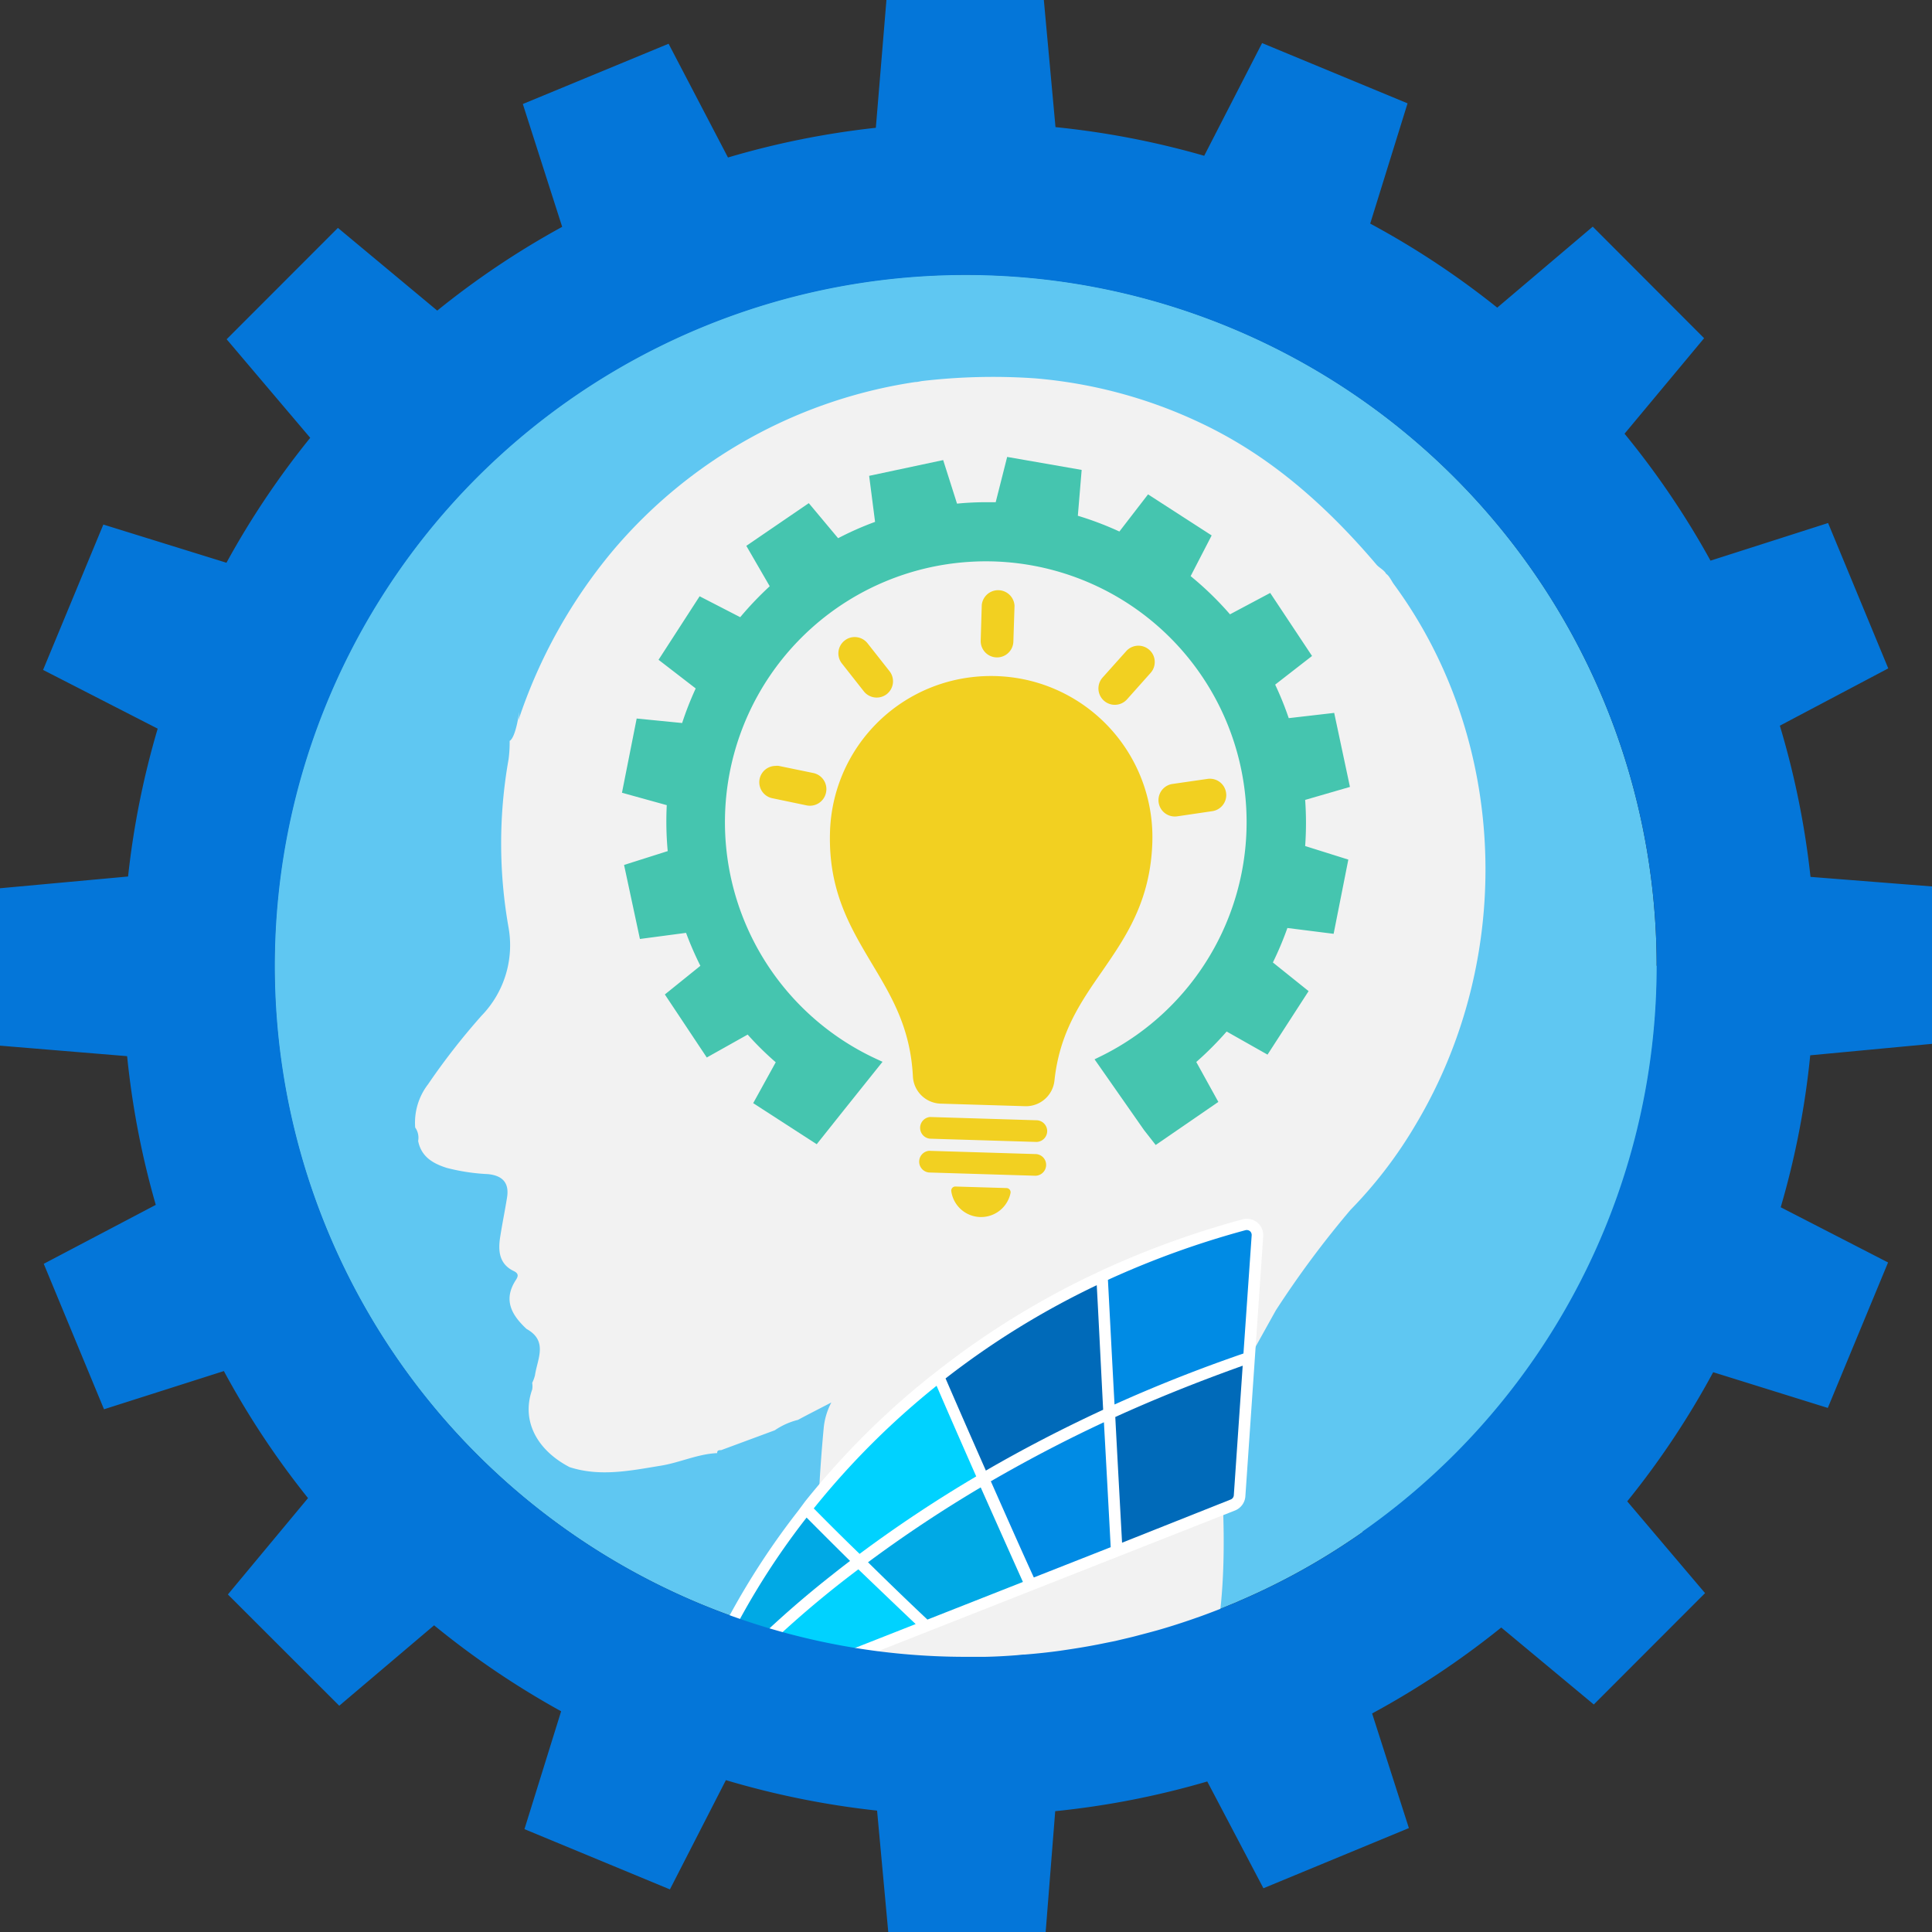
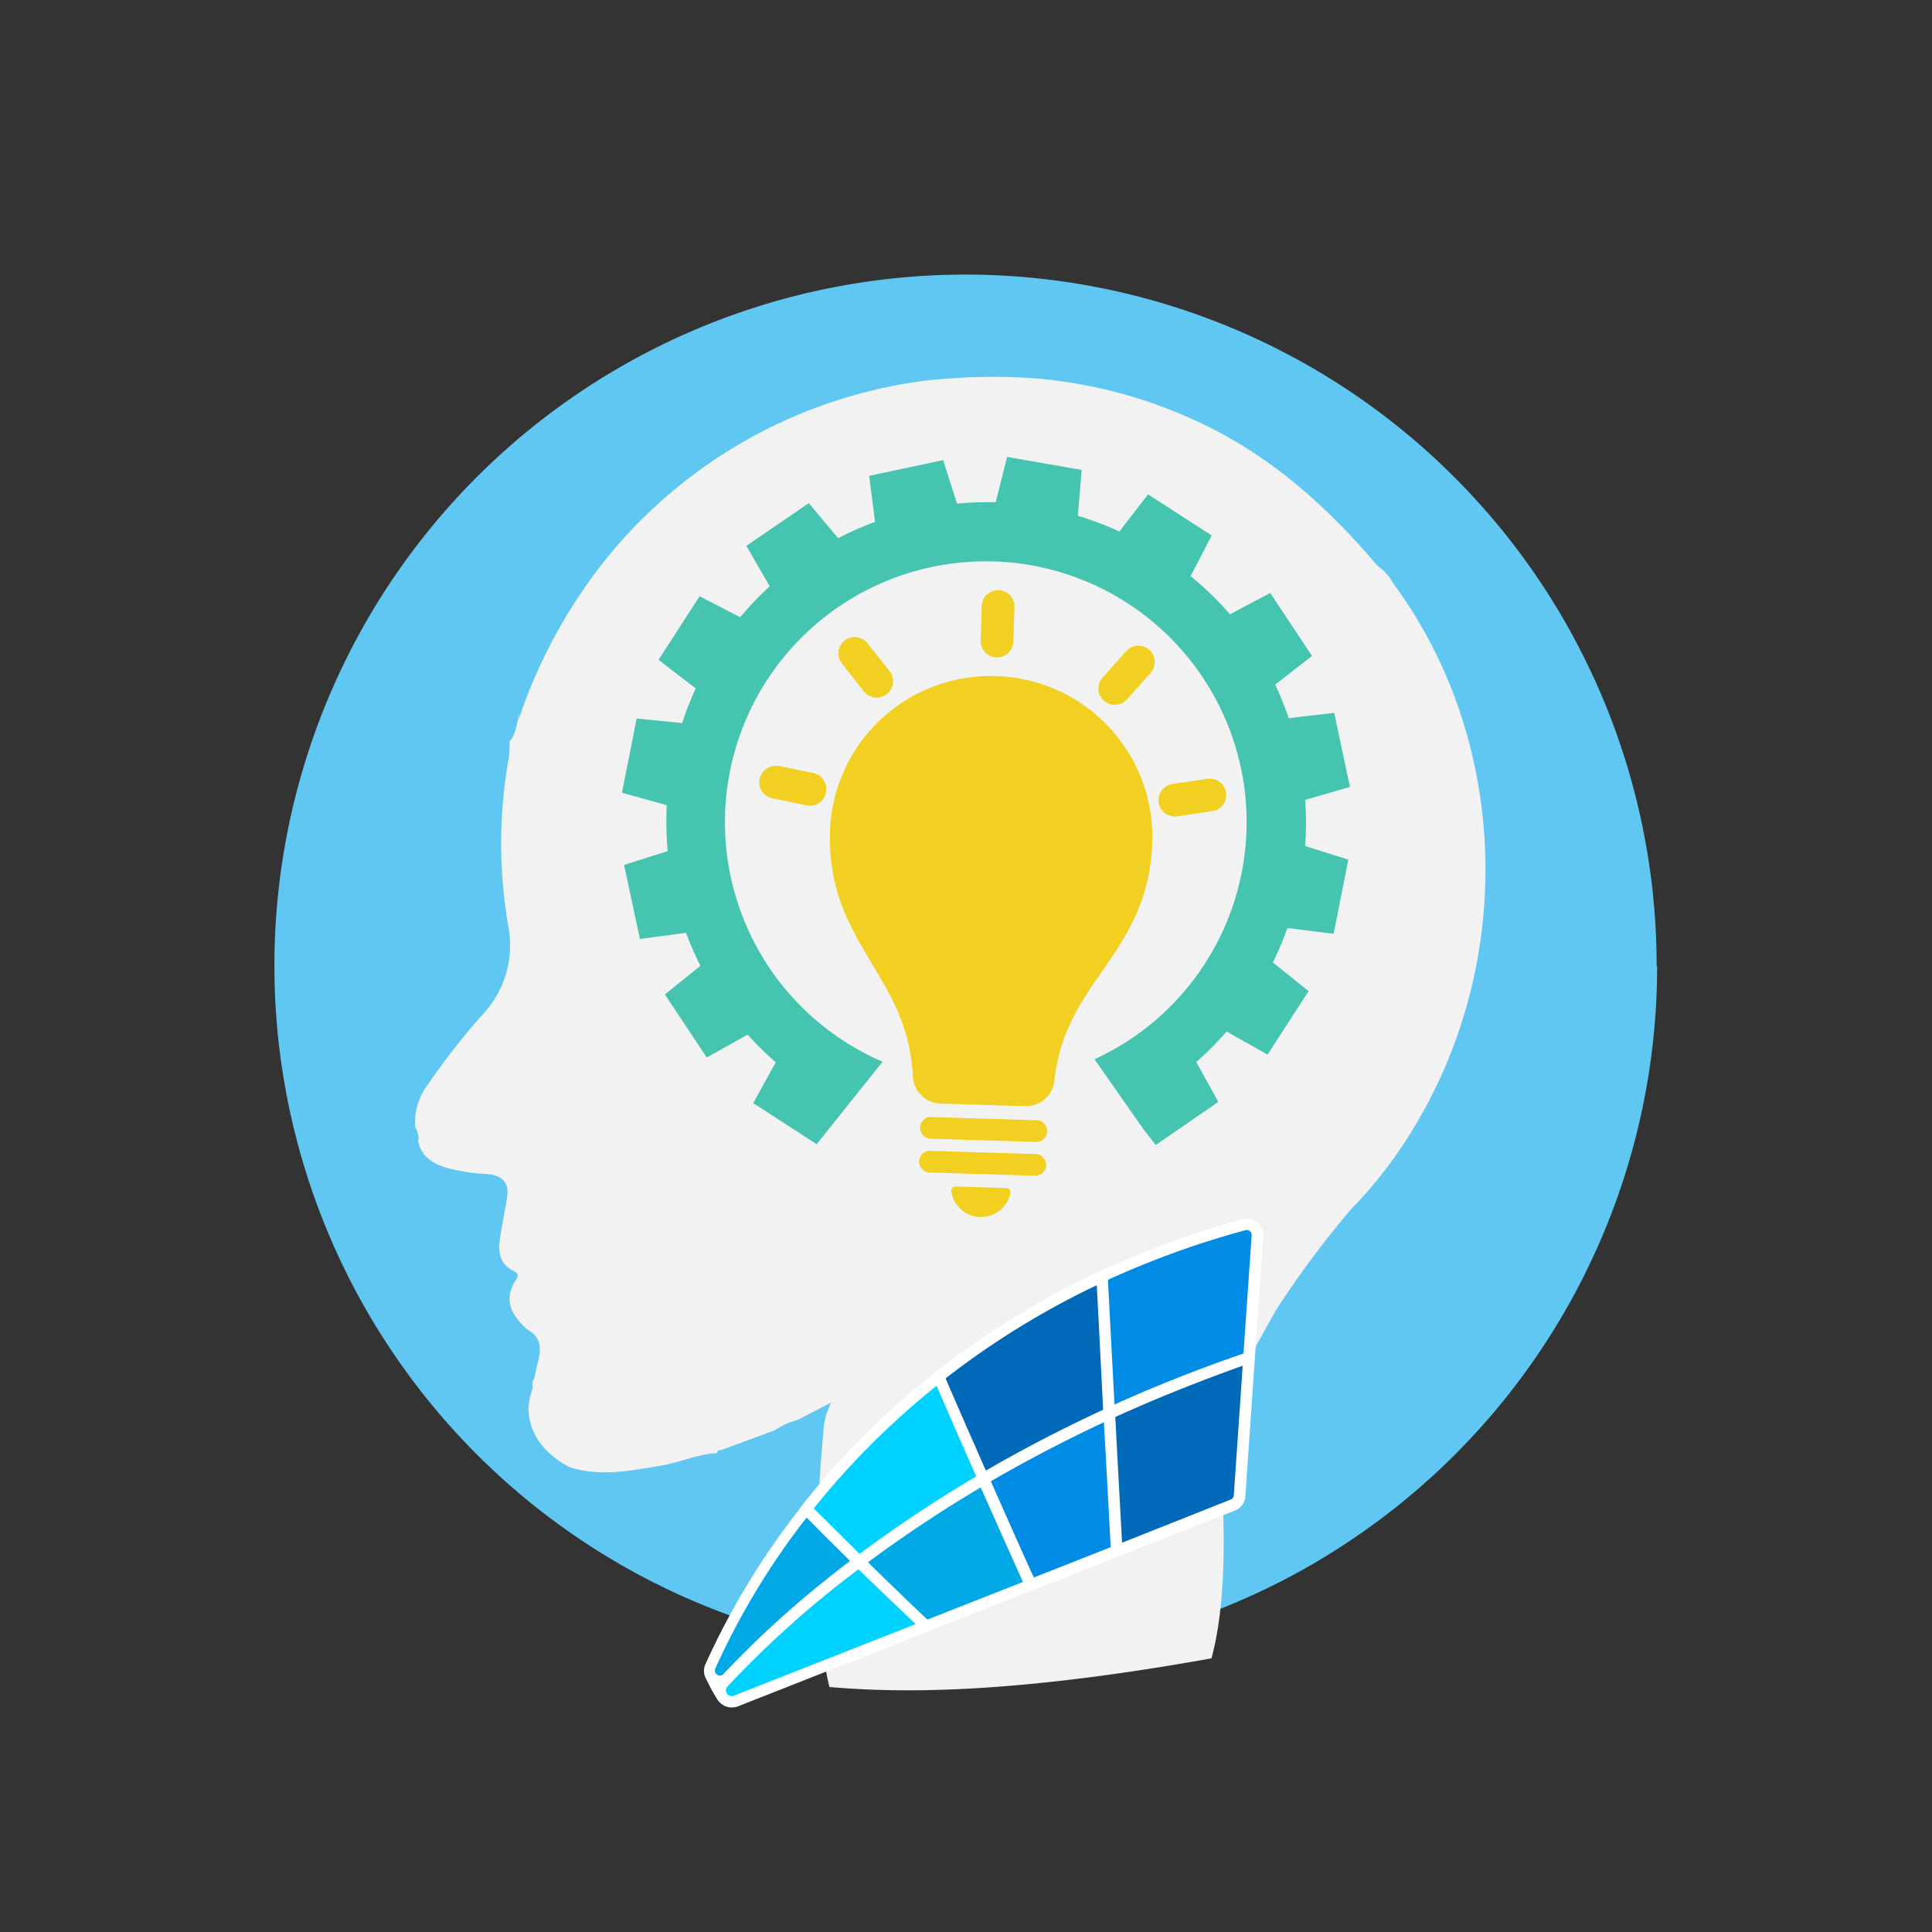
<svg xmlns="http://www.w3.org/2000/svg" viewBox="0 0 202.28 202.28">
  <rect x="0" y="0" width="202.28" height="202.28" fill="#333333" stroke="none" />
  <defs>
    <style>
      .cls-2{fill:#f2f2f2}.cls-4{fill:#f2d021}.cls-6{fill:#006ab9}.cls-7{fill:#00d2ff}.cls-8{fill:#00a9e5}.cls-9{fill:#008be4}
    </style>
  </defs>
  <g id="Layer_2" data-name="Layer 2">
    <g id="Layer_1-2" data-name="Layer 1">
      <path fill="#5fc7f2" d="M173.5 101.14a72.27 72.27 0 0 1-30.82 59.26c-.73.51-1.46 1-2.21 1.49a70.61 70.61 0 0 1-10.65 5.7c-.3.14-.61.27-.92.39-1 .43-2.05.83-3.09 1.21l-.94.33c-1.24.43-2.49.83-3.76 1.19l-1 .27-1.33.35c-.67.17-1.34.32-2 .48l-1 .2c-1.24.26-2.5.48-3.76.67l-1 .15c-1.22.17-2.46.3-3.7.4-.33 0-.66.06-1 .08-1.06.08-2.14.14-3.23.16h-2a72.36 72.36 0 1 1 72.36-72.36Z" />
      <path d="M119.86 142.79a1.37 1.37 0 0 0-.28 0l-1-.7ZM87.1 177.62c-.08-.3-.16-.6-.23-.92" class="cls-2" />
      <path d="M148.22 117.75a46.34 46.34 0 0 1-6.82 8.92 101.66 101.66 0 0 0-7.83 10.54l-3.22 5.79a65.24 65.24 0 0 1-10.46-.2l-1.31-.75 1 .7a1.37 1.37 0 0 1 .28 0 87.4 87.4 0 0 0 4.34 2.24 5.86 5.86 0 0 1 3.25 4.64c.59 5.5 1.4 16.66-.61 24-21.35 3.83-32.89 3.61-40 3-2-8.35-1.18-20.91-.6-27.1a7.19 7.19 0 0 1 .8-2.69c-1.17.61-2.34 1.2-3.49 1.82a7.5 7.5 0 0 0-2.43 1.09l-5.62 2.08c-.21 0-.43 0-.41.31-2.05.09-3.92 1-5.92 1.32-3.18.52-6.34 1.18-9.53.15-3.41-1.77-5.09-4.85-3.92-8.13a2 2 0 0 0 0-.69 4 4 0 0 0 .29-.79c.25-1.71 1.4-3.6-.88-4.86-1.57-1.46-2.48-3.05-1.11-5.14.22-.35.33-.65-.23-.92-1.54-.74-1.65-2.12-1.42-3.58s.5-2.76.72-4.14c.24-1.53-.49-2.28-2-2.43a21 21 0 0 1-4.31-.65c-1.45-.46-2.67-1.16-3-2.82a1.85 1.85 0 0 0-.31-1.41 6.59 6.59 0 0 1 1.35-4.53 71.1 71.1 0 0 1 5.61-7.19 10.59 10.59 0 0 0 2.82-9.19 50.37 50.37 0 0 1 0-17.66 13.42 13.42 0 0 0 .11-1.91c.65-.37 1-3 1-3.07s0 .3-.08.91a54.34 54.34 0 0 1 9.84-17.7A51.39 51.39 0 0 1 95.82 40c.27 0 .52-.08.75-.11a64.06 64.06 0 0 1 11.77-.28 50.13 50.13 0 0 1 17.21 4.6c5.35 2.51 11.55 6.64 18.57 14.91.26.31.81.57 1 .95.34.22.57.76.81 1.09 11.9 16.18 12.82 38.96 2.29 56.59ZM126.84 173.71c-.07.25-.14.5-.22.74" class="cls-2" />
      <path fill="#45c5af" d="m119.78 118.32-5.18-7.41.47-.23a27.31 27.31 0 0 0-11.84-51.91q-.9 0-1.8.06a27.31 27.31 0 0 0-9.55 52.1l.52.24-4 5-2.89 3.63-6.65-4.3 2.36-4.28a32.16 32.16 0 0 1-2.94-2.9l-4.28 2.4-4.39-6.6 3.72-3a34.22 34.22 0 0 1-1.5-3.45l-4.83.64-1.66-7.75 4.57-1.45a33.69 33.69 0 0 1-.1-4.81L65.12 83l1.54-7.77 4.76.47a33.58 33.58 0 0 1 1.42-3.62l-3.89-3 4.3-6.65 4.25 2.19a34.89 34.89 0 0 1 3.09-3.24l-2.45-4.23 6.54-4.47 3.07 3.67a32.69 32.69 0 0 1 3.87-1.71L91 49.82l7.75-1.65 1.45 4.56c1-.1 2.08-.15 3.12-.15h.93l1.2-4.74 7.8 1.36-.4 4.8a33.74 33.74 0 0 1 4.35 1.65l3-3.89 6.66 4.3-2.2 4.26a33.55 33.55 0 0 1 4.12 4l4.21-2.24 4.38 6.6-3.86 3a33.39 33.39 0 0 1 1.42 3.51l4.76-.55 1.65 7.75-4.69 1.36a33.84 33.84 0 0 1 0 4.83l4.52 1.42-1.54 7.77-4.84-.61a34.26 34.26 0 0 1-1.52 3.61l3.74 3-4.3 6.65-4.28-2.42a34.2 34.2 0 0 1-3.18 3.19l2.31 4.18-6.56 4.51Z" />
      <path d="M109.64 118.46a1.14 1.14 0 0 1-1.14 1.1l-11.13-.34a1.14 1.14 0 0 1 0-2.27l11.13.34a1.14 1.14 0 0 1 1.14 1.17ZM109.53 122a1.14 1.14 0 0 1-1.13 1.1l-11.13-.34a1.14 1.14 0 0 1 0-2.27l11.12.34a1.13 1.13 0 0 1 1.14 1.17ZM105.8 124.92a3.15 3.15 0 0 1-6.2-.19.43.43 0 0 1 .45-.5l5.34.16a.44.44 0 0 1 .41.53ZM107.41 71.17a17.17 17.17 0 0 0-5.85-.25A16.81 16.81 0 0 0 86.9 87.15c-.18 6.16 2.16 10 4.42 13.8 2.07 3.45 4 6.7 4.26 11.75a3 3 0 0 0 2.88 2.85l8.94.27a3 3 0 0 0 3-2.67c.53-5 2.69-8.15 5-11.47 2.49-3.61 5.06-7.35 5.25-13.51a16.88 16.88 0 0 0-13.24-17ZM106.22 63.46l-.12 3.71a1.71 1.71 0 1 1-3.42-.1l.11-3.71a1.72 1.72 0 0 1 3.43.05ZM92.85 72.67a1.72 1.72 0 0 1-2.41-.29l-2.29-2.91a1.7 1.7 0 0 1 .28-2.4 1.67 1.67 0 0 1 1.06-.37 1.72 1.72 0 0 1 1.34.65l2.3 2.92a1.71 1.71 0 0 1-.28 2.4ZM86.48 83a1.72 1.72 0 0 1-2 1.33l-3.64-.76a1.71 1.71 0 0 1 .35-3.38 1.34 1.34 0 0 1 .35 0l3.64.75a1.72 1.72 0 0 1 1.3 2.06ZM128.39 83.24a1.71 1.71 0 0 1-1.47 1.69l-3.67.54a1.71 1.71 0 0 1-.49-3.39l3.67-.53a1.71 1.71 0 0 1 1.94 1.45 2.11 2.11 0 0 1 .02.24ZM120.9 69.31a1.69 1.69 0 0 1-.43 1.14L118 73.22a1.71 1.71 0 1 1-2.56-2.28l2.47-2.76a1.71 1.71 0 0 1 2.42-.14 1.67 1.67 0 0 1 .57 1.27Z" class="cls-4" />
      <path fill="#fff" d="M131.64 128a1.73 1.73 0 0 0-1.56-.33 94.33 94.33 0 0 0-14.58 5.27l-1.19.56a86.62 86.62 0 0 0-16 9.9l-1 .78a83.5 83.5 0 0 0-13 13l-.74 1a78.86 78.86 0 0 0-9.71 16.06 1.69 1.69 0 0 0 .06 1.52 20.19 20.19 0 0 0 1.23 2.24 1.8 1.8 0 0 0 2.15.64l52-20.49a1.73 1.73 0 0 0 1.09-1.49l1.87-27.24a1.73 1.73 0 0 0-.62-1.42Z" />
      <path d="M114.83 134.56A85.75 85.75 0 0 0 99 144.32c1.33 3.08 2.76 6.34 4.22 9.65 3.69-2.14 7.79-4.29 12.28-6.37-.28-5.46-.5-9.96-.67-13.04Z" class="cls-6" />
      <path d="m76.87 177.52 19-7.48c-2.11-2-4.1-3.91-6-5.73a106 106 0 0 0-13.69 12.25.6.6 0 0 0 .69.96Z" class="cls-7" />
      <path d="M90.88 163.57c1.93 1.9 4 3.91 6.22 6l10-3.94c-1.45-3.23-2.94-6.58-4.42-9.9a136.6 136.6 0 0 0-11.8 7.84Z" class="cls-8" />
      <path d="M103.74 155.09c1.5 3.38 3 6.79 4.5 10.07l8.05-3.17c-.25-4.7-.49-9.12-.71-13.08-4.29 2-8.23 4.09-11.84 6.18ZM130.87 128.9a.56.56 0 0 0-.47-.1A93.13 93.13 0 0 0 116 134c.16 3 .39 7.51.69 13.05 4.17-1.88 8.67-3.68 13.5-5.34l.86-12.38a.53.53 0 0 0-.18-.43Z" class="cls-9" />
      <path d="M116.77 148.36c.21 4 .45 8.42.71 13.16l11.37-4.52a.52.52 0 0 0 .33-.45l.93-13.56c-4.76 1.7-9.21 3.49-13.34 5.37Z" class="cls-6" />
      <path d="M87.11 164.9q.9-.72 1.89-1.47c-1.64-1.62-3.16-3.14-4.55-4.54a77.46 77.46 0 0 0-9.56 15.81.52.52 0 0 0 .86.56 103.87 103.87 0 0 1 11.36-10.36Z" class="cls-8" />
-       <path d="M90 162.69a138.15 138.15 0 0 1 12.21-8.11c-1.43-3.24-2.84-6.45-4.15-9.49a83.31 83.31 0 0 0-12.86 12.84c1.45 1.47 3.05 3.07 4.8 4.76Z" class="cls-7" />
-       <path fill="#0476d9" d="M202.28 109.29V92.81l-12.72-1a88.13 88.13 0 0 0-3.21-15.83l11.35-6-6.3-15.22-12.31 3.94a87.87 87.87 0 0 0-9-13.29l8.33-10-11.66-11.68-10 8.48a88.28 88.28 0 0 0-13.3-8.8l3.91-12.59-15.23-6.31-6.06 11.8a88.2 88.2 0 0 0-15.57-3L109.29 0H92.81L91.7 13.38a88.07 88.07 0 0 0-15.48 3.11L70 4.58l-15.26 6.31 4.12 12.86a87.58 87.58 0 0 0-13.08 8.77l-10.4-8.66-11.65 11.66 8.75 10.32a87.83 87.83 0 0 0-8.77 13.08l-12.89-4-6.31 15.22 12 6.15a87.88 87.88 0 0 0-3.1 15.48L0 93v16.48l13.31 1.1a88 88 0 0 0 3 15.57l-11.73 6.17 6.31 15.23 12.55-4a88.09 88.09 0 0 0 8.81 13.3l-8.39 10.09 11.66 11.65 9.93-8.42a88.65 88.65 0 0 0 13.3 9l-3.84 12.34 15.23 6.31L76 186.38a89 89 0 0 0 15.83 3.19L93 202.28h16.48l1-12.65a88.1 88.1 0 0 0 15.92-3.11l5.88 11.18 15.23-6.3-3.85-12a89.48 89.48 0 0 0 13.52-9l9.69 8.06 11.65-11.66-8.15-9.61a87.7 87.7 0 0 0 9-13.52l12 3.74 6.31-15.23-11.24-5.78a87.12 87.12 0 0 0 3.09-15.91Zm-59.6 51.11c-.73.51-1.46 1-2.21 1.49a70.61 70.61 0 0 1-10.65 5.7c-.3.14-.61.27-.92.39-1 .43-2.05.83-3.09 1.21l-.94.33c-1.24.43-2.49.83-3.76 1.19l-1 .27-1.33.35c-.67.17-1.34.32-2 .48l-1 .2c-1.24.26-2.5.48-3.76.67l-1 .15c-1.22.17-2.46.3-3.7.4-.33 0-.66.06-1 .08-1.06.08-2.14.14-3.23.16h-2a72.34 72.34 0 1 1 41.54-13.1Z" />
+       <path d="M90 162.69a138.15 138.15 0 0 1 12.21-8.11c-1.43-3.24-2.84-6.45-4.15-9.49a83.31 83.31 0 0 0-12.86 12.84Z" class="cls-7" />
    </g>
  </g>
</svg>